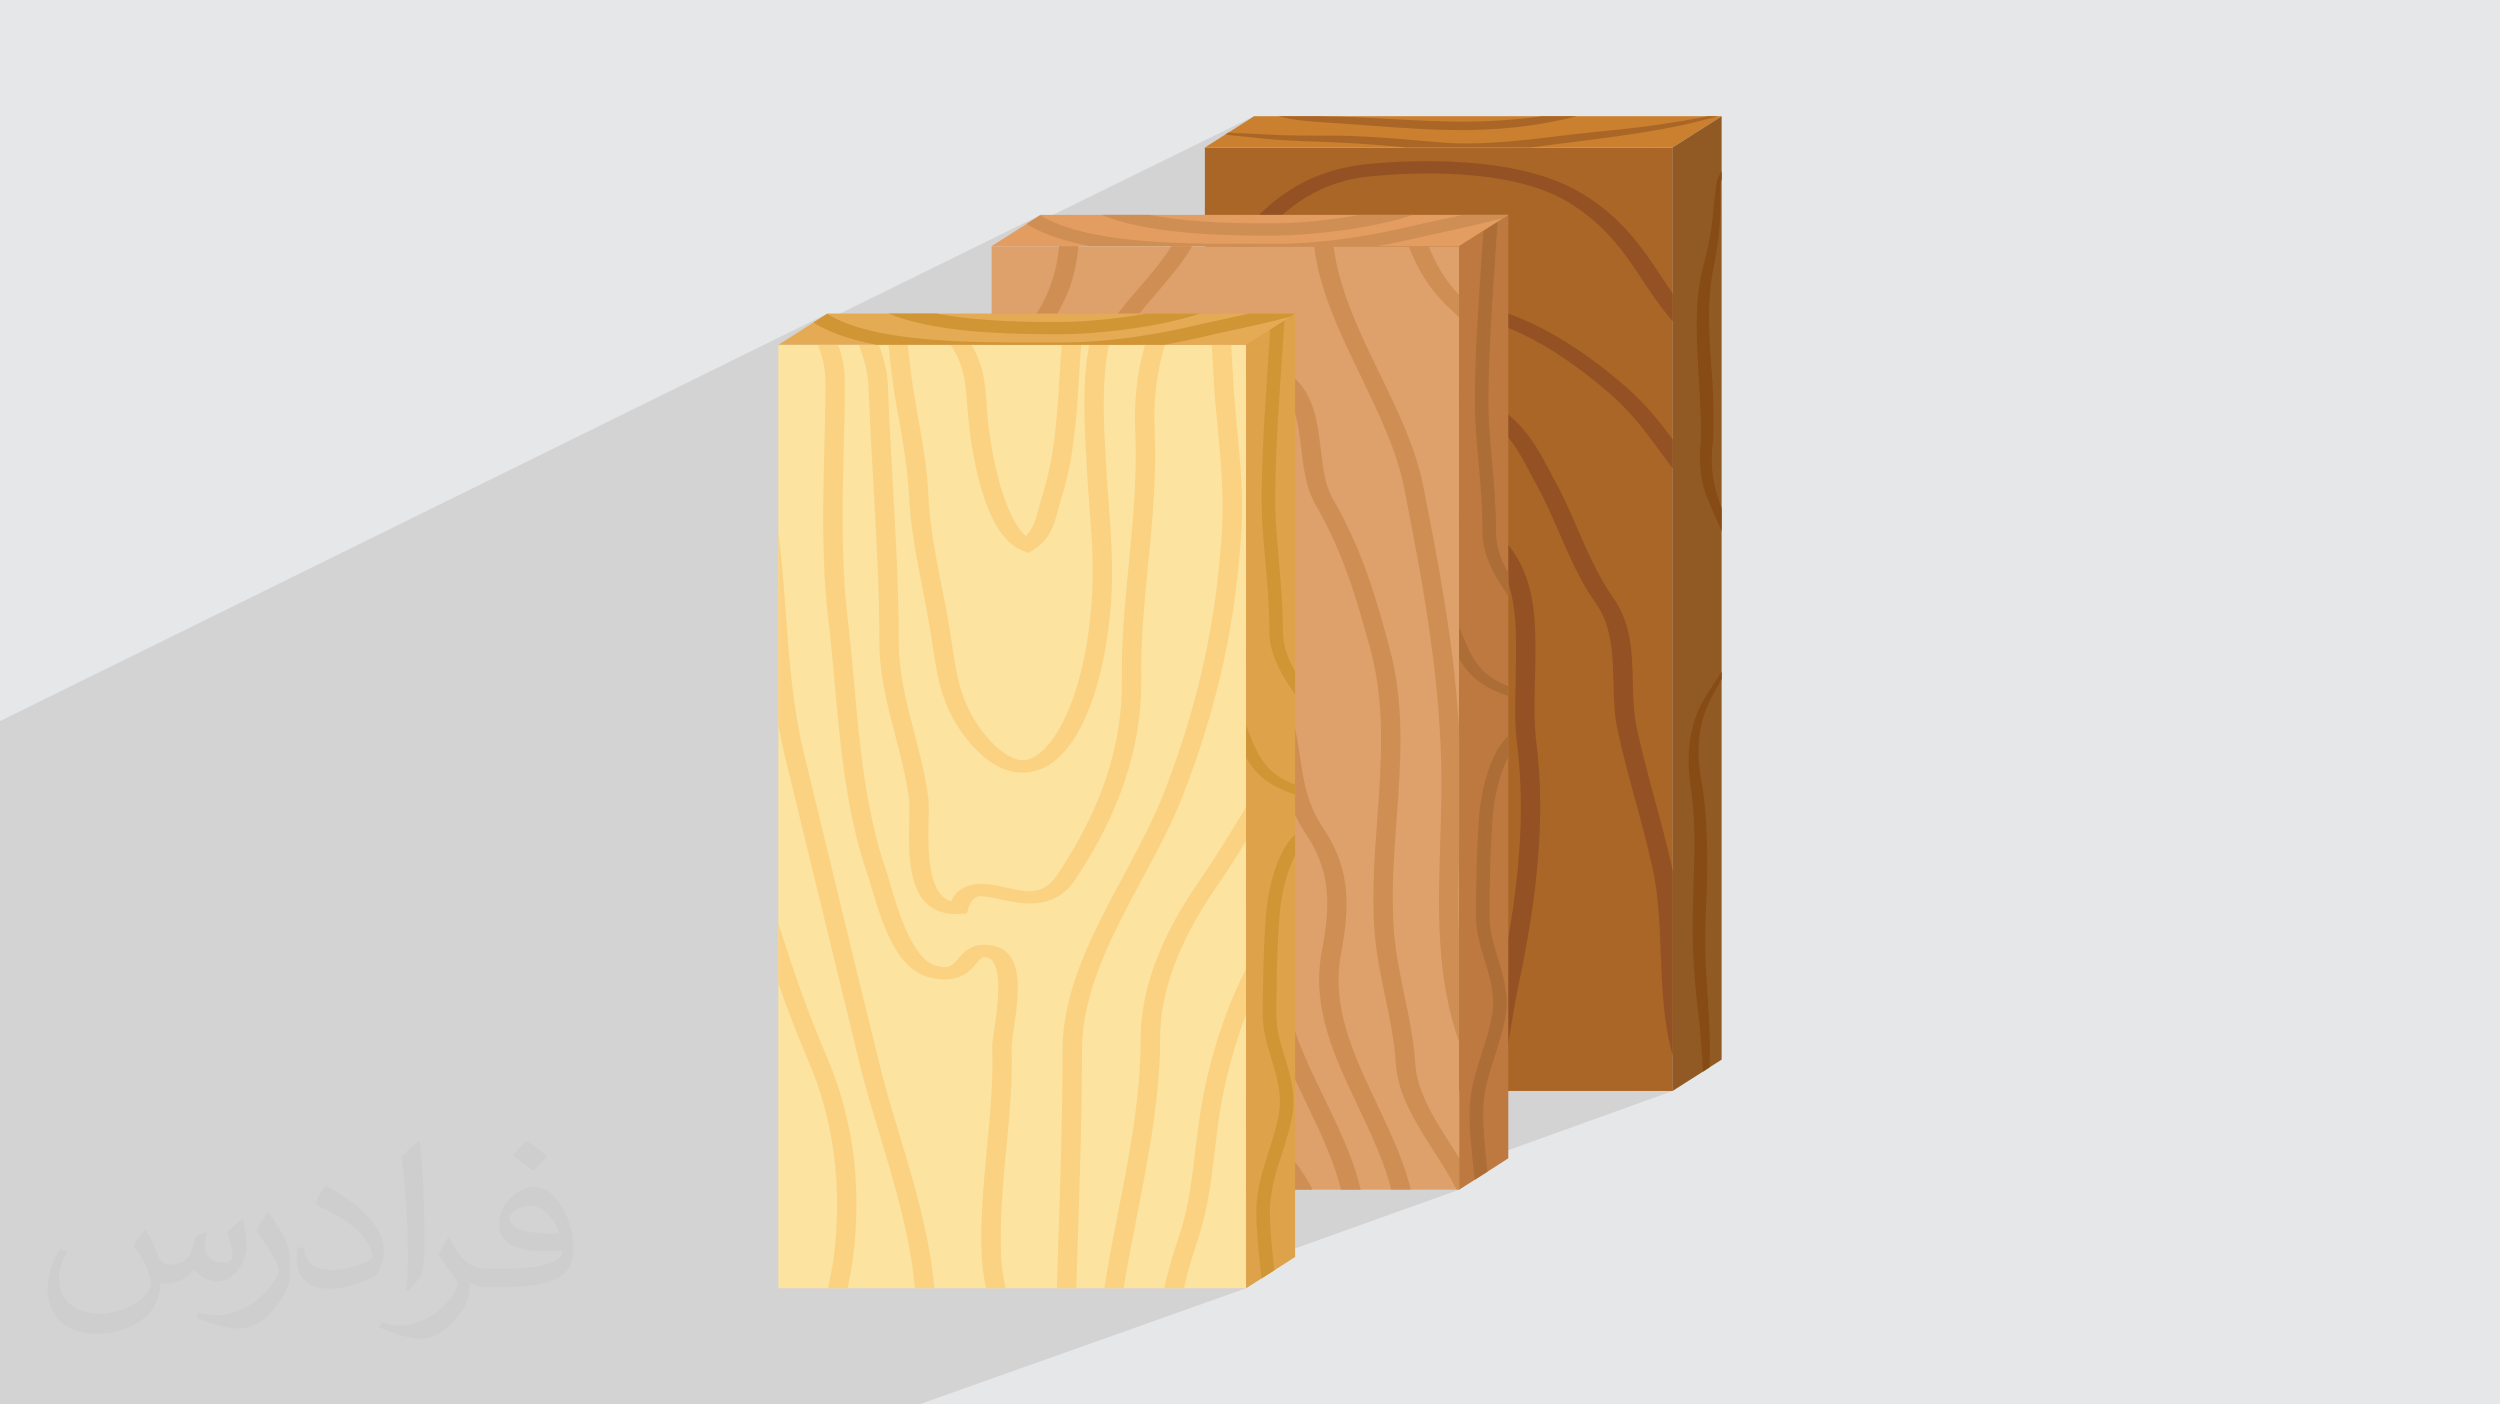
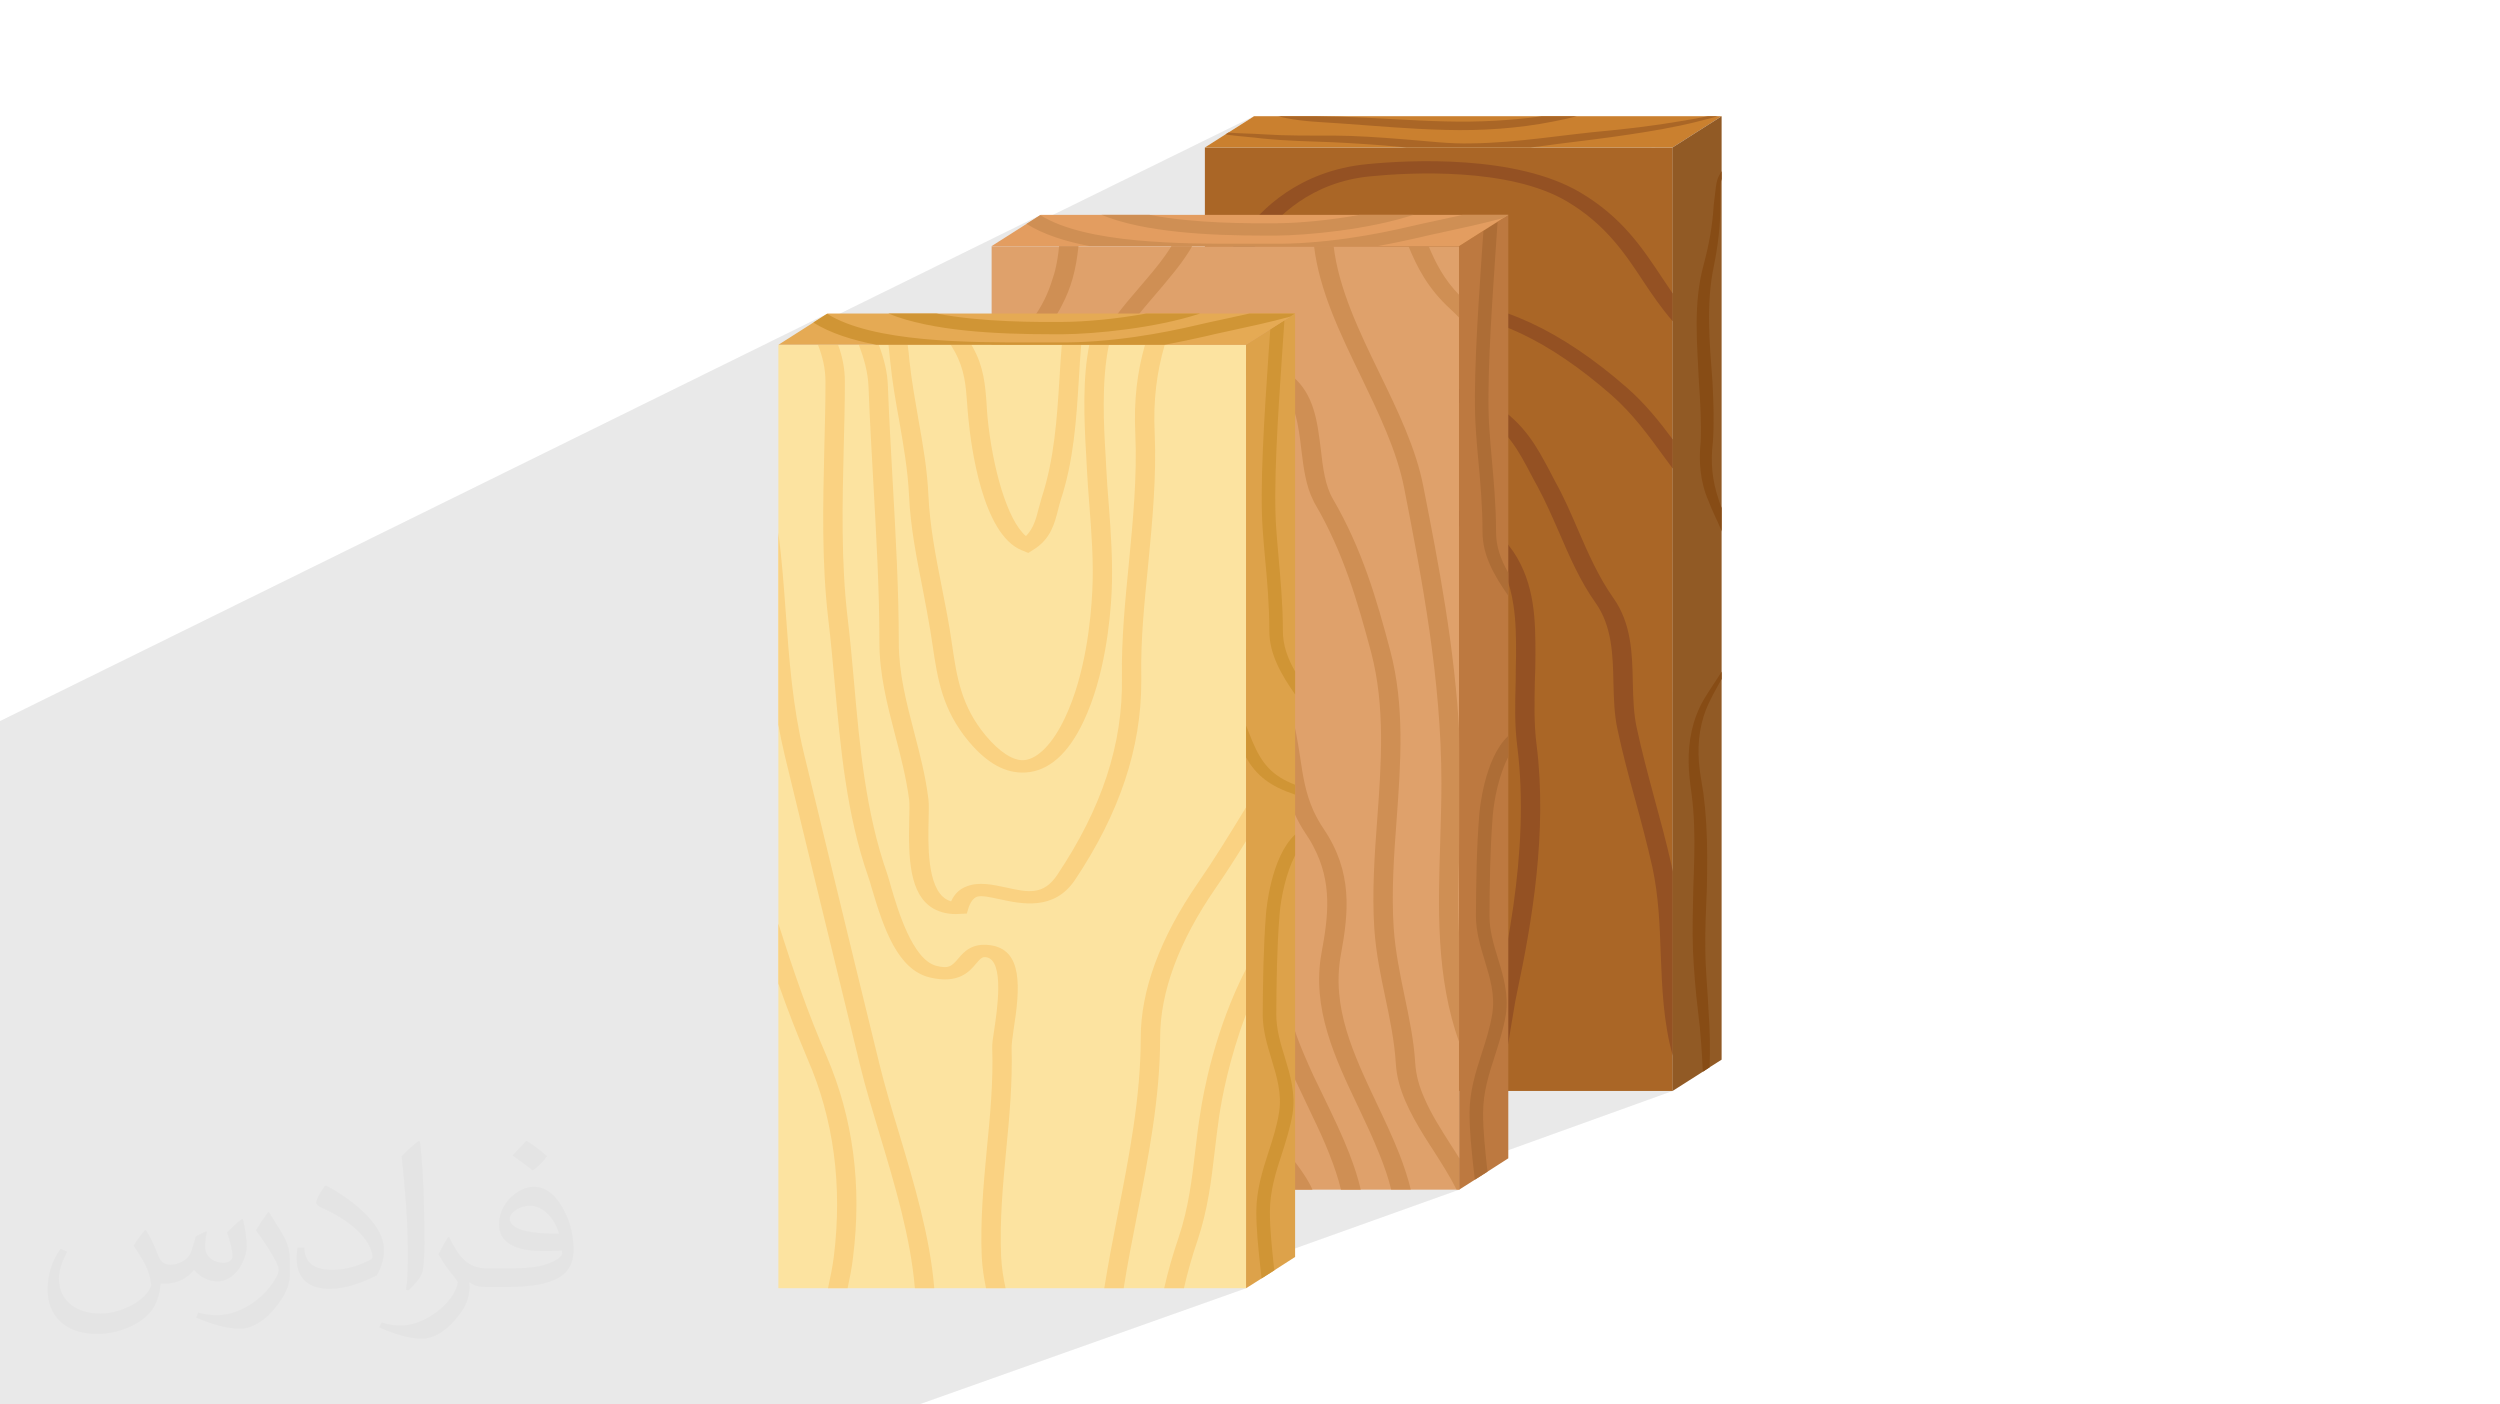
<svg xmlns="http://www.w3.org/2000/svg" xml:space="preserve" width="94.192mm" height="52.917mm" version="1.1" style="shape-rendering:geometricPrecision; text-rendering:geometricPrecision; image-rendering:optimizeQuality; fill-rule:evenodd; clip-rule:evenodd" viewBox="0 0 9404.92 5283.66">
  <defs>
    <style type="text/css">
   
    .fil0 {fill:#E6E7E8}
    .fil7 {fill:#874C15;fill-rule:nonzero}
    .fil6 {fill:#915A25;fill-rule:nonzero}
    .fil4 {fill:#945123;fill-rule:nonzero}
    .fil3 {fill:#AA6626;fill-rule:nonzero}
    .fil11 {fill:#AD6D36;fill-rule:nonzero}
    .fil10 {fill:#BD7940;fill-rule:nonzero}
    .fil5 {fill:#CA802F;fill-rule:nonzero}
    .fil9 {fill:#CF8F54;fill-rule:nonzero}
    .fil16 {fill:#D09535;fill-rule:nonzero}
    .fil15 {fill:#DDA24A;fill-rule:nonzero}
    .fil8 {fill:#DFA16B;fill-rule:nonzero}
    .fil12 {fill:#E39D60;fill-rule:nonzero}
    .fil17 {fill:#E5AA54;fill-rule:nonzero}
    .fil14 {fill:#FAD282;fill-rule:nonzero}
    .fil13 {fill:#FCE3A0;fill-rule:nonzero}
    .fil2 {fill:#373435;fill-opacity:0.031}
    .fil1 {fill:#2B2A29;fill-opacity:0.102}
   
  </style>
  </defs>
  <g id="Layer_x0020_1">
-     <polygon class="fil0" points="-0,0 9404.92,0 9404.92,5283.66 -0,5283.66 " />
    <polygon class="fil1" points="-0,3459.23 -0,3457.2 -0,3457.18 -0,3455.22 -0,3454.31 -0,3454.08 -0,3453.7 -0,3452.07 -0,3451.53 -0,3449.4 -0,3448.48 -0,3445.27 -0,3433.06 -0,3425.14 -0,3422.76 -0,3409.46 -0,3406.26 -0,3403.32 -0,3391.3 -0,3388.79 -0,3387.71 -0,3384.31 -0,3375.7 -0,3359.77 -0,3357.49 -0,3353.66 -0,3353.05 -0,3334.35 -0,3323.49 -0,3319.58 -0,3311.86 -0,3306.26 -0,3291.94 -0,3287.21 -0,3273.9 -0,3272.28 -0,3268.03 -0,3262.46 -0,3261.27 -0,3258.39 -0,3245.01 -0,3237.71 -0,3225.93 -0,3225.04 -0,3215.66 -0,3200.83 -0,3194.82 -0,3191.81 -0,3186.6 -0,3171.07 -0,3161.79 -0,3153.88 -0,3144.18 -0,3128.54 -0,3125.43 -0,3124.76 -0,3114.73 -0,3111.84 -0,3108.92 -0,3092.7 -0,3091.8 -0,3087.93 -0,3080.61 -0,3064.1 -0,3062.88 -0,3058.24 -0,3052.18 -0,3043.9 -0,3043.52 -0,3042.34 -0,3018.99 -0,3005.73 -0,2972.68 -0,2971.39 -0,2963.9 -0,2959.94 -0,2949.58 -0,2941.1 -0,2918.42 -0,2914.46 -0,2910.6 -0,2902.59 -0,2898.41 -0,2869.96 -0,2866.51 -0,2866.11 -0,2839.05 -0,2835.84 -0,2831.5 -0,2813.31 -0,2811.19 -0,2802.55 -0,2792.08 -0,2776.88 -0,2776.65 -0,2772.55 -0,2766.97 -0,2766.95 -0,2765.67 -0,2765.64 -0,2757.57 -0,2757.03 -0,2753.88 -0,2753.32 -0,2740.23 -0,2736.65 -0,2733.73 -0,2733.53 -0,2719.46 -0,2712.83 -0,2712.64 3112.99,1179.5 3111.53,1180.46 3059.75,1213.41 3071.68,1220.6 3074.02,1221.91 3914.93,808.4 3913.5,809.35 3861.71,842.29 3873.67,849.49 3875.35,850.44 4716.85,437.25 4716.12,438.25 4620.55,498.93 4614.72,502.64 4610.38,505.42 4611.52,505.76 4612.69,506.05 4613.89,506.31 4615.12,506.55 4616.35,506.75 4617.57,506.95 4618.73,507.12 4619.86,507.31 4628.3,508.4 4636.69,509.41 4645.02,510.37 4653.29,511.26 4657.45,511.68 4809.47,437.25 4813.28,438.29 4817.13,439.33 4820.96,440.34 4824.78,441.33 4828.62,442.25 4832.43,443.12 4836.27,443.95 4840.09,444.69 4852.56,446.99 4865.07,449.05 4877.63,450.91 4890.2,452.52 4902.79,454 4915.41,455.31 4928.03,456.47 4940.65,457.53 4953.24,458.5 4965.84,459.35 4978.41,460.18 4990.96,460.97 5003.46,461.73 5015.91,462.5 5028.31,463.32 5040.65,464.15 5052.95,465.02 5065.27,465.9 5077.59,466.81 5089.91,467.73 5102.24,468.66 5114.6,469.58 5126.93,470.52 5139.28,471.45 5151.63,472.36 5164.02,473.3 5176.38,474.22 5188.76,475.15 5201.16,476.05 5213.57,476.96 5225.96,477.84 5238.39,478.71 5250.84,479.55 5263.26,480.39 5275.72,481.21 5288.2,481.98 5300.68,482.74 5313.17,483.47 5325.67,484.17 5338.19,484.83 5350.72,485.48 5363.27,486.05 5375.83,486.62 5388.4,487.13 5401,487.61 5413.59,488.04 5426.23,488.4 5438.87,488.73 5451.53,489.03 5464.21,489.28 5476.88,489.43 5489.58,489.53 5502.27,489.53 5514.99,489.43 5527.71,489.28 5540.42,489.03 5553.14,488.73 5565.86,488.33 5578.58,487.84 5591.28,487.27 5603.98,486.62 5616.65,485.88 5629.33,485.06 5641.99,484.16 5654.63,483.17 5667.26,482.1 5679.85,480.93 5692.42,479.69 5704.97,478.34 5717.51,476.91 5730.01,475.41 5742.47,473.79 5754.88,472.1 5767.27,470.32 5779.63,468.43 5791.93,466.44 5804.21,464.39 5816.42,462.23 5828.59,459.98 5840.73,457.64 5852.24,455.38 5863.8,453.05 5875.4,450.64 5886.95,448.17 5898.49,445.6 5909.94,442.92 5921.35,440.14 5932.61,437.25 5684.54,554.65 5758.34,554.65 5804.3,549.02 5820.43,546.79 5836.54,544.62 5852.68,542.5 5868.81,540.42 5884.94,538.38 5901.07,536.34 5917.19,534.35 5933.34,532.35 5949.46,530.36 5965.6,528.35 5981.74,526.33 5997.89,524.28 6014.03,522.21 6030.19,520.07 6046.33,517.92 6062.47,515.67 6078.62,513.4 6094.74,511.1 6110.87,508.77 6126.98,506.39 6143.08,503.98 6159.16,501.51 6175.22,498.99 6191.26,496.42 6207.28,493.76 6223.27,491.05 6239.22,488.25 6255.15,485.39 6271.04,482.42 6286.88,479.36 6302.69,476.22 6318.45,472.96 6326.37,471.28 6334.26,469.58 6342.11,467.83 6349.93,466.03 6357.71,464.22 6365.49,462.37 6373.24,460.49 6380.98,458.59 6388.7,456.67 6396.4,454.74 6404.08,452.77 6411.77,450.8 6419.45,448.82 6427.12,446.82 6434.8,444.81 6442.45,442.82 6444.93,442.12 6447.48,441.46 6450.05,440.83 6452.62,440.19 6455.22,439.53 6457.79,438.83 6460.34,438.08 6462.86,437.25 6210.88,554.65 6224.62,554.65 6476.69,437.25 6436.59,462.76 6383.35,496.6 6292.18,554.65 6292.18,728.56 6476.71,643.73 6475.35,645.98 6474,648.24 6472.65,650.49 6471.34,652.74 6470.07,655 6468.83,657.27 6467.63,659.53 6466.5,661.8 6463.3,668.66 6460.76,675.66 6458.76,682.73 6457.21,689.85 6455.97,696.96 6454.99,704.05 6454.14,711.05 6453.31,717.91 6446.75,773.58 6445.82,787.47 6444.7,801.35 6443.41,815.17 6441.89,828.97 6440.18,842.71 6438.27,856.46 6436.19,870.18 6433.93,883.88 6431.48,897.58 6428.86,911.27 6426.06,924.94 6423.1,938.65 6419.97,952.33 6416.68,966.04 6413.23,979.76 6409.63,993.48 6405.96,1007.35 6402.62,1021.26 6399.58,1035.18 6396.85,1049.11 6394.39,1063.06 6392.21,1077.02 6390.3,1091 6388.62,1104.98 6387.18,1118.96 6385.96,1132.96 6384.97,1146.97 6384.17,1160.99 6383.56,1175 6383.13,1189.02 6382.86,1203.03 6382.73,1217.04 6382.75,1231.07 6382.89,1245.08 6383.15,1259.08 6383.5,1273.09 6383.96,1287.09 6384.47,1301.08 6385.07,1315.06 6385.72,1329.03 6386.41,1342.99 6387.13,1356.93 6387.87,1370.87 6388.61,1384.77 6389.35,1398.67 6390.07,1412.55 6390.75,1426.4 6391.4,1440.24 6392.33,1454.09 6393.25,1467.91 6394.15,1481.75 6394.98,1495.6 6395.76,1509.41 6396.48,1523.25 6397.13,1537.1 6397.67,1550.94 6398.13,1564.76 6398.48,1578.61 6398.75,1592.45 6398.87,1606.27 6398.85,1620.1 6398.72,1633.93 6398.39,1647.75 6397.95,1661.59 6396.6,1675.3 6395.61,1689.16 6394.98,1703.13 6394.71,1717.18 6394.85,1731.32 6395.41,1745.5 6396.4,1759.72 6397.82,1773.92 6399.75,1788.13 6402.14,1802.33 6405.05,1816.46 6408.49,1830.52 6412.47,1844.48 6417.01,1858.36 6422.14,1872.08 6427.86,1885.64 6433.04,1899.2 6438.7,1912.75 6444.7,1926.26 6450.89,1939.74 6457.08,1953.13 6463.2,1966.45 6469.05,1979.68 6474.46,1992.78 6474.75,1993.51 6475.04,1994.24 6475.34,1995.03 6475.61,1995.81 6475.91,1996.59 6476.17,1997.36 6476.44,1998.12 6476.71,1998.84 6292.18,2076.36 6292.18,2601.48 6476.69,2526.82 6476.69,2554.16 6470.9,2564.77 6465.02,2575.39 6459.13,2585.99 6453.28,2596.6 6447.55,2607.21 6441.95,2617.82 6436.58,2628.44 6431.46,2639.03 6424.92,2652.94 6419.03,2666.9 6413.73,2680.96 6408.99,2695.09 6404.82,2709.3 6401.21,2723.58 6398.12,2737.89 6395.54,2752.26 6393.45,2766.67 6391.86,2781.13 6390.72,2795.62 6390.04,2810.12 6389.78,2824.63 6389.91,2839.15 6390.45,2853.68 6391.35,2868.21 6391.96,2875.43 6392.67,2882.64 6393.49,2889.84 6394.41,2897.05 6395.38,2904.27 6396.44,2911.48 6397.53,2918.69 6398.68,2925.94 6399.87,2933.2 6401.08,2940.47 6402.3,2947.76 6403.53,2955.08 6404.71,2962.43 6405.91,2969.8 6407.08,2977.22 6408.2,2984.67 6409.12,2992.07 6410.02,2999.47 6410.88,3006.87 6411.71,3014.26 6412.5,3021.66 6413.26,3029.05 6414,3036.44 6414.69,3043.84 6415.37,3051.22 6416,3058.64 6416.6,3066.02 6417.16,3073.42 6417.68,3080.81 6418.19,3088.2 6418.63,3095.6 6419.06,3103 6419.85,3117.79 6420.49,3132.55 6421.05,3147.32 6421.49,3162.07 6421.84,3176.82 6422.11,3191.55 6422.28,3206.29 6422.38,3220.99 6422.41,3235.73 6422.38,3250.44 6422.29,3265.15 6422.17,3279.85 6421.98,3294.56 6421.75,3309.27 6421.52,3323.98 6421.25,3338.68 6420.69,3353.45 6420.09,3368.21 6419.49,3382.95 6418.89,3397.68 6418.31,3412.39 6417.74,3427.07 6417.19,3441.78 6416.71,3456.46 6416.25,3471.12 6415.86,3485.8 6415.54,3500.47 6415.31,3515.15 6415.17,3529.83 6415.12,3544.5 6415.22,3559.21 6415.42,3573.91 6415.65,3588.5 6416.01,3603.13 6416.54,3617.74 6417.16,3632.35 6417.9,3646.98 6418.71,3661.6 6419.59,3676.22 6420.52,3690.85 6421.51,3705.49 6422.51,3720.14 6423.49,3734.78 6424.45,3749.43 6425.38,3764.1 6426.28,3778.77 6427.09,3793.44 6427.81,3808.14 6428.73,3821.11 6429.55,3834.08 6430.26,3847.04 6430.88,3860.01 6431.38,3872.96 6431.81,3885.93 6432.15,3898.86 6432.4,3911.81 6432.57,3924.75 6432.63,3937.68 6432.63,3950.6 6432.54,3963.52 6432.38,3976.43 6432.14,3989.33 6431.84,4002.22 6431.46,4015.09 6405.94,4031.79 6292.18,4072.88 6292.18,4104.13 6292.65,4104.13 5541.06,4374.99 5542.09,4384.88 5542.91,4391.63 5543.74,4398.35 5544.54,4405.03 5545.29,4411.69 5546.05,4418.32 5546.72,4424.95 5547.35,4431.56 5547.92,4438.17 5489.55,4459.09 5489.55,4474.98 5490.34,4474.98 5489.55,4475.25 5489.55,4475.3 5488.99,4475.5 5489.6,4475.5 4738.9,4744.2 4740.1,4755.93 4740.9,4762.71 4741.72,4769.45 4742.52,4776.16 4743.29,4782.83 4744.02,4789.47 4744.71,4796.1 4745.38,4802.73 4745.93,4809.35 4687.58,4830.11 4687.58,4846.41 3457.06,5283.66 3456.41,5283.66 3412.97,5283.66 3264.11,5283.66 3231.78,5283.66 3231.68,5283.66 3231.09,5283.66 3230.96,5283.66 3220.76,5283.66 3188.92,5283.66 3060.43,5283.66 3046.01,5283.66 3019.65,5283.66 3019.31,5283.66 3013.65,5283.66 2943.47,5283.66 2941.14,5283.66 2922.58,5283.66 2886.33,5283.66 2841.82,5283.66 2804.82,5283.66 2763.98,5283.66 2733.57,5283.66 2717.07,5283.66 2692.36,5283.66 2683.97,5283.66 2596.78,5283.66 2586.39,5283.66 2552.08,5283.66 2534.98,5283.66 2512.43,5283.66 2511.3,5283.66 2502.27,5283.66 2460.88,5283.66 2421.78,5283.66 2414.21,5283.66 2354.57,5283.66 2328.21,5283.66 2302.68,5283.66 2300.91,5283.66 2287.94,5283.66 2265.21,5283.66 2261.01,5283.66 2206.34,5283.66 2156.33,5283.66 2130.77,5283.66 2111.92,5283.66 2084.25,5283.66 2065.91,5283.66 2027.08,5283.66 2014.54,5283.66 2009.04,5283.66 2006.65,5283.66 1918.9,5283.66 1900.71,5283.66 1879.54,5283.66 1859.96,5283.66 1851.57,5283.66 1831.67,5283.66 1830.75,5283.66 1819.98,5283.66 1799.88,5283.66 1764.07,5283.66 1743.9,5283.66 1743.87,5283.66 1739.73,5283.66 1712.23,5283.66 1703.48,5283.66 1681.81,5283.66 1677.81,5283.66 1660.95,5283.66 1629.56,5283.66 1592.22,5283.66 1591.25,5283.66 1550.86,5283.66 1550.17,5283.66 1547.92,5283.66 1519.56,5283.66 1451.61,5283.66 1429.17,5283.66 1369.29,5283.66 1322.47,5283.66 1283.09,5283.66 1219.44,5283.66 1206.29,5283.66 1085.89,5283.66 980.97,5283.66 978.88,5283.66 955.8,5283.66 953.25,5283.66 917.34,5283.66 916.27,5283.66 897.09,5283.66 855.75,5283.66 845.39,5283.66 824.28,5283.66 817.22,5283.66 807.56,5283.66 804.51,5283.66 771.25,5283.66 757.11,5283.66 747.39,5283.66 700.83,5283.66 698.56,5283.66 696.93,5283.66 690.35,5283.66 656.51,5283.66 650.51,5283.66 593.5,5283.66 585.45,5283.66 568.61,5283.66 543.23,5283.66 512.9,5283.66 471.1,5283.66 399.02,5283.66 385.21,5283.66 285.5,5283.66 256.21,5283.66 198.94,5283.66 152.71,5283.66 122.09,5283.66 92.53,5283.66 22.25,5283.66 13.26,5283.66 -0,5283.66 -0,5266.65 -0,5263.91 -0,5236.66 -0,5223.49 -0,5221.68 -0,5218.08 -0,5216.99 -0,5212.29 -0,5195.86 -0,5173.63 -0,5169.43 -0,5166.17 -0,5154.82 -0,5147.28 -0,5145.34 -0,5143.59 -0,5136.53 -0,5134.88 -0,5134.38 -0,5121.6 -0,5116.34 -0,5116.32 -0,5108.51 -0,5107.62 -0,5103.63 -0,5096.47 -0,5087.96 -0,5078.33 -0,5072.3 -0,5068.73 -0,5063.88 -0,5061.72 -0,5054.92 -0,5052.57 -0,5046.56 -0,5016.88 -0,5005.09 -0,4988.53 -0,4971.96 -0,4970.93 -0,4968.24 -0,4964.72 -0,4956.96 -0,4956.44 -0,4953.6 -0,4941.52 -0,4936.09 -0,4932.25 -0,4931.61 -0,4928.67 -0,4922.9 -0,4922.81 -0,4922.71 -0,4918.41 -0,4903.56 -0,4894.12 -0,4874.13 -0,4873.85 -0,4860.84 -0,4853.04 -0,4845.55 -0,4845.51 -0,4836.57 -0,4835.85 -0,4829.56 -0,4804.22 -0,4799.24 -0,4787.88 -0,4782.85 -0,4776.97 -0,4761.35 -0,4741.44 -0,4737.09 -0,4731.77 -0,4719.35 -0,4713.68 -0,4710.77 -0,4706.19 -0,4701.53 -0,4692.12 -0,4685.36 -0,4675.25 -0,4673.39 -0,4671.43 -0,4668.14 -0,4662.83 -0,4640.9 -0,4637.18 -0,4637.04 -0,4626.1 -0,4610.82 -0,4600.03 -0,4591.79 -0,4584.58 -0,4576.47 -0,4570.15 -0,4569.97 -0,4568.91 -0,4560.43 -0,4557.43 -0,4550.1 -0,4537.41 -0,4528.1 -0,4523.3 -0,4522.87 -0,4511.51 -0,4511.43 -0,4507.01 -0,4505.69 -0,4501.74 -0,4496.8 -0,4466.81 -0,4464.2 -0,4463.58 -0,4462.75 -0,4449.8 -0,4426.7 -0,4423.52 -0,4418.66 -0,4418.5 -0,4415.36 -0,4414.39 -0,4401.14 -0,4397.02 -0,4371.04 -0,4363.17 -0,4337.25 -0,4334.95 -0,4294.57 -0,4289.4 -0,4271.41 -0,4258.61 -0,4236.38 -0,4201.12 -0,4196.59 -0,4194.26 -0,4184.1 -0,4183.44 -0,4182.58 -0,4163.1 -0,4162.67 -0,4156.16 -0,4155.61 -0,4146.16 -0,4099.38 -0,4095.18 -0,4092.5 -0,4085.1 -0,4078.73 -0,4074.52 -0,4058.42 -0,4040.89 -0,4040.43 -0,4036.89 -0,4036.36 -0,4021.08 -0,4012.77 -0,3997.77 -0,3966.2 -0,3959.67 -0,3933.27 -0,3904.34 -0,3896.23 -0,3880.04 -0,3853.92 -0,3840.97 -0,3836.33 -0,3833 -0,3829.38 -0,3826.14 -0,3812.95 -0,3799.4 -0,3789.07 -0,3784.96 -0,3772.19 -0,3770.1 -0,3761.97 -0,3753.29 -0,3739.58 -0,3733.57 -0,3733.09 -0,3725.27 -0,3715.22 -0,3704.38 -0,3703.9 -0,3672.5 -0,3663.85 -0,3659.12 -0,3657.99 -0,3648.19 -0,3632.31 -0,3631.89 -0,3626.79 -0,3624.63 -0,3623.27 -0,3621.06 -0,3607.5 -0,3597.46 -0,3590.61 -0,3580.54 -0,3575.89 -0,3575.34 -0,3569.05 -0,3566.6 -0,3559.87 -0,3549.59 -0,3539.12 -0,3526.17 -0,3518.14 -0,3516.17 -0,3494.94 -0,3486.59 -0,3479.34 -0,3477.69 -0,3476.29 -0,3466.6 -0,3465.26 -0,3464.73 -0,3462.95 -0,3462.94 " />
    <path class="fil2" d="M548.54 4627.69c17.95,27.21 29.6,53.36 40.96,82.43 8.45,16.91 12.93,48.09 52.57,48.09 11.61,0 28.28,-3.42 43.06,-11.61 16.63,-8.73 29.32,-21.94 35.94,-42l15.85 -53.36 38.57 -19.02 2.64 2.64c-5.27,20.09 -6.59,39.36 -6.59,54.43 0,44.63 38.57,61.56 69.22,61.56 17.95,0 34.09,-8.73 34.09,-25.11 0,-21.13 -8.98,-57.06 -20.62,-89.29 17.95,-17.95 35.94,-35.94 56.53,-50.47l3.17 1.6c8.98,38.04 14,75.56 14,100.66 0,24.57 -10.83,51.79 -19.81,69.49 -18.49,34.87 -51.25,62.62 -90.87,62.62 -30.1,0 -63.65,-15.07 -86.66,-43.06l-1.32 0c-21.66,26.96 -55.22,51.25 -108.86,51.25l-16.63 0c-2.64,35.41 -10.29,60.49 -21.94,82.95 -31.95,62.34 -126.81,106.47 -216.1,106.47 -124.17,0 -186.51,-71.59 -186.51,-166.96 0,-58.91 19.27,-113.6 48.88,-152.42l24.29 10.04c-18.49,35.41 -30.91,68.68 -30.91,101.45 0,89.29 72.66,131.83 156.4,131.83 77.68,0 173.83,-49.41 191.28,-106.72 -6.59,-62.62 -30.1,-91.93 -66.04,-148.99 10.83,-19.02 24.83,-38.04 42.28,-58.38l3.17 0 0 0 0 0 -0.02 -0.09zm1432.13 -336.04c26.15,16.39 51.79,35.66 76.87,57.85 -14,19.81 -31.45,37.79 -53.11,53.64 -25.11,-20.34 -50.19,-37.79 -75.84,-56.27 17.42,-19.55 34.62,-38.29 52.04,-55.22l0 0 0 0 0 0 0 0 0 0 0.03 0zm13.47 244.11c-42.28,0 -76.87,27.75 -76.87,48.34 0,44.13 84.53,57.85 185.72,57.31 -12.68,-51.79 -57.06,-105.68 -108.86,-105.68l0.01 0.03zm-94.86 236.19c54.96,0 103.04,-1.6 139.74,-10.83 40.96,-10.29 75.56,-30.91 75.56,-45.17 0,-3.7 0,-8.19 -1.32,-11.89 -22.98,2.11 -49.41,2.11 -72.38,2.11 -74.49,0 -131.55,-16.91 -154.02,-58.66 -5.55,-11.61 -9.51,-24.57 -9.51,-39.36 0,-40.43 17.42,-79.79 48.09,-107 25.61,-22.45 53.89,-36.44 82.67,-36.44 52.04,0 93.51,41.75 122.57,107.54 15.85,35.94 26.68,77.4 26.68,129.72 0,34.87 -9.51,64.19 -31.17,85.85 -40.43,39.11 -114.92,53.89 -229.04,53.89l-51.79 0 0 0 -13.47 0c-28.28,0 -48.62,-5.02 -64.72,-17.42l-2.64 0c0.79,6.59 1.32,12.93 1.32,19.02 0,25.61 -8.45,58.38 -25.61,84.53 -50.72,75.3 -105.68,108.04 -153.24,108.04 -48.09,0 -107,-18.49 -160.11,-42.54l9.51 -18.49c17.17,7.13 40.96,11.89 73.7,11.89 85.85,0 198.66,-82.43 212.66,-163 -3.17,-6.59 -8.98,-15.32 -17.17,-24.57 -25.11,-29.85 -40.96,-54.68 -55.75,-80.83 12.68,-25.11 24.29,-45.17 35.13,-63.4l4.49 -0.53c36.72,74.77 69.99,117.55 144.23,117.55l11.61 0 0 0 53.89 0 0 0 0 0 0 0 0 0 0 0 0.09 0.01zm-371.98 79c6.34,-34.34 6.87,-72.91 6.87,-108.86l0 -53.36c0,-99.6 -12.68,-244.36 -22.98,-338.68 17.95,-19.27 43.06,-42 62.87,-57.31l5.81 1.6c13.47,118.62 16.63,256 16.63,383.06 0,33.3 -1.32,65.79 -4.49,89.55 -1.85,30.1 -19.27,52.83 -56.53,87.7l-8.19 -3.7zm-382.8 -157.19c1.85,46.77 24.83,83.49 105.15,83.49 49.93,0 92.19,-12.93 138.96,-35.13 8.45,-3.7 12.93,-8.73 12.93,-12.93 0,-29.32 -22.45,-68.15 -60.23,-103.55 -36.72,-33.3 -85.34,-62.62 -130.76,-82.18 -15.6,-6.59 -20.62,-13.47 -20.62,-20.09 0,-13.47 17.95,-41.75 32.77,-62.09l5.02 -0.53c52.04,27.21 110.17,67.64 153.24,112.53 39.11,41.47 63.4,83.49 63.4,129.19 0,33.81 -10.29,65.51 -26.96,95.11 -57.06,28.79 -117.83,50.72 -178.06,50.72 -73.17,0 -123.1,-34.34 -123.1,-114.92 0,-8.73 0,-22.19 3.17,-39.64l25.11 0 0 0 0 0 0 0 0 0 0 0 -0.02 0zm-132.37 -132.9l45.45 73.45c16.63,27.21 32.23,56.81 32.23,103.55l0 59.7c0,48.34 -30.91,100.13 -80.83,151.38 -39.11,34.62 -73.7,49.41 -105.68,49.41 -47.55,0 -101.98,-14.79 -164.85,-41.75l7.13 -18.49c19.81,5.27 42.79,9.77 71.06,9.77 90.36,-0.53 182.8,-66.57 225.08,-147.15 5.02,-9.26 6.87,-17.95 6.87,-24.04 0,-9.26 -5.02,-19.55 -8.98,-28.79 -22.98,-43.31 -48.62,-82.95 -76.87,-119.68 14.79,-23.25 29.6,-45.7 45.7,-67.9l3.7 0.53 0 0 0 0 0 0 0 0 0 0 -0.02 0.01z" />
    <g id="_1684405276352">
      <polygon class="fil3" points="6292.65,4104.12 4532.72,4104.12 4532.72,555.05 6292.65,555.05 " />
      <path class="fil4" d="M4533.03 3901.62l0 -60.85c13.13,-7.38 25.66,-14.83 37.19,-23.13 75.19,-52.53 137.83,-114.15 199.11,-173.56 27.79,-27.35 54.68,-54.25 83.93,-80.75 138.58,-126.61 206.41,-278.39 272.05,-425 22.54,-50.53 45.13,-101.08 69.94,-150.29 53.96,-104.39 91.89,-242.56 38.72,-316.3 -5.11,-7.89 -10.21,-12.08 -13.19,-14.39 -12.41,7.44 -42.18,36.11 -87.54,147.05l-5.1 12.45c-41.58,100.7 -77.15,188.01 -174.25,279.32 -150.95,142.42 -292.53,240.85 -420.87,292.72l0 -56.06c96.25,-45.9 215.21,-126.2 360.34,-262.62 90.36,-84.86 124.64,-168.42 164.11,-264.94l4.29 -10.13c53.24,-131.28 97,-182.43 154.69,-185.51 33.49,-1.99 62,12.45 83.87,42.61 77.98,108.58 -7.36,295.46 -35.73,350.25 -24.8,48.72 -46.68,98.82 -69.36,148.96 -67.11,149.75 -137.05,305.3 -282.18,438.39 -28.53,25.97 -55.43,52.92 -82.49,79.32 -62.65,61.23 -127.64,124.83 -206.41,180.01 -28.37,19.89 -60.53,36.7 -91.15,52.46z" />
-       <path class="fil4" d="M4965.21 4104.11l-80.9 0c190.28,-244.54 307.77,-445.87 366.06,-632.38l21.23 -66.3c19.68,-61.73 39.3,-122.47 56.81,-182.76 50.31,-169.8 89.04,-336.76 89.04,-511.32l0 -32.01c2.14,-104.39 4.45,-260.7 -118.95,-318.68 -25.45,-11.62 -48.13,-15.77 -69.2,-12.56 -28.54,5.12 -55.45,24.13 -79.51,48.28 -28.45,28.72 -53.24,64.93 -72.2,92.75 -11.68,16.22 -21.96,31.59 -32.02,44.04 -57.68,71.98 -105.17,149.92 -151.7,224.54 -43.89,69.61 -88.32,141.09 -141.64,210.7l-4.22 5.96c-46.76,60.85 -120.42,156.41 -215.29,228.78l0 -78.43c66.36,-61.73 119.68,-131.28 149.57,-170.74l5.11 -5.95c51.7,-67.8 95.47,-139.18 138.49,-207.91 46.68,-75.18 95.56,-153.54 154.7,-227.79 9.42,-11.57 18.96,-25.57 29.89,-41.77 32.75,-47.3 70.69,-103.52 125.39,-137.85 21.94,-13.84 46.66,-24.52 74.45,-29.17 43.04,-7.83 87.53,-0.88 131.21,19.95 153.3,71.93 150.96,242.67 148.85,355.83l0 32.01c0,224.05 -61.26,433.32 -131.34,651.4 -5.1,16.7 -10.06,33.85 -15.92,51.04l-21.21 66.75c-58.43,185.57 -172.13,384.64 -356.71,623.57z" />
      <path class="fil4" d="M5631.13 4104.11l-74.39 0c15.24,-42.66 26.26,-86.81 34.93,-131.79 8.1,-39.9 14.66,-79.8 21.23,-119.64 6.55,-43.65 13.79,-87.69 22.68,-128.53 20.35,-96.02 41.58,-202.71 57.56,-315.92 27.04,-191.19 40.1,-399.53 14.66,-601.3 -10.3,-80.26 -8.17,-162.37 -5.85,-242.62 0.66,-32.91 0,-64.92 1.38,-99.26 0,-64.05 0,-127.99 -10.18,-190.25 -11.74,-80.64 -40.05,-157.69 -103.58,-227.25 -39.3,-43.71 -141.49,-93.31 -218.13,-119.26 -67.04,-22.33 -125.3,-26.02 -177.15,-11.58 -50.98,13.83 -94.02,44.42 -130.49,83.94 -65.7,70.97 -110.99,168.87 -144.46,242.55 -17.51,38.98 -32.03,71.99 -47.41,96.95 -85.34,139.22 -188.89,288.2 -339.22,419.48l0 -83.07c115.3,-113.2 199.92,-236.15 270.66,-353.07 14.58,-23.13 29.24,-55.6 45.88,-92.75 44.63,-97.44 101.44,-222.16 199.89,-298.78 33.56,-26.01 72.22,-46.4 115.89,-58.48 72.94,-19.45 154.05,-14.83 240.76,14.33 84.59,27.95 197.57,82.18 246.43,136.03 15.4,16.69 28.53,33.78 40.94,51.47 82.41,122.95 83.12,262.56 83.12,387.41 0,37.13 -0.72,69.55 -2.26,102.49 -1.47,78.43 -3.57,159.63 6.7,237.99 40.71,325.68 -17.48,666.67 -72.91,926.92 -5.85,26.47 -10.3,52.98 -14.66,80.31 -2.86,15.77 -5.19,31.52 -8.05,47.29 -5.83,38.09 -12.38,76.11 -19.6,114.58 -8.83,44.54 -19.84,89.14 -34.36,131.79z" />
      <path class="fil4" d="M6292.94 3972.09c-35.75,-127.55 -40.19,-256.51 -45.29,-381.84 -3.58,-107.65 -7.94,-219.42 -31.36,-327.43 -18.96,-84.44 -41.56,-169.8 -64.11,-252.44 -24.06,-86.69 -48.13,-176.69 -67.09,-265.87 -12.4,-56.11 -13.93,-116.85 -15.38,-175.81 -2.13,-104.83 -5.11,-213.35 -67.03,-300.64 -59.17,-83.01 -98.47,-175.32 -137.04,-264.39 -25.68,-58.42 -51.85,-118.77 -82.49,-175.37 -8.03,-13.89 -15.39,-27.84 -22.69,-41.73 -45.15,-86.37 -88.18,-168 -185.92,-229.22 -89.7,-56.11 -248.68,-105.33 -403.39,-57.98 -145.85,44.53 -202.66,139.11 -253,240.35 -33.62,66.81 -64.9,134.05 -96.26,201.79 -36.46,78.36 -74.4,159.6 -115.24,239.41 -44.42,86.25 -103.57,155.8 -173.66,219.91l0 -85.86c40.19,-44.54 75.19,-92.38 104.3,-148.49 40.85,-79.36 78.04,-160 114.51,-238.49 31.36,-67.62 62.78,-135.46 96.26,-202.7 53.31,-106.71 119.68,-214.79 291.08,-267.64 155.34,-47.34 346.44,-21.37 486.45,66.81 110.05,69.12 157.54,159.56 204.22,247.25 7.28,13.89 14.57,27.83 21.79,41.78 32.25,57.54 58.42,118.71 83.95,177.75 37.85,87.57 77.3,178.07 133.48,257.82 68.47,96.07 71.46,209.76 73.58,319.23 1.47,59.79 3,116.46 14.74,169.81 18.89,88.62 42.95,177.68 66.22,264.37 22.62,83.11 46.02,168.93 64.91,253.87 1.45,7.45 3,15.28 4.44,22.72l0 693.07z" />
      <path class="fil4" d="M4808.8 1444.11c-85.34,122.52 -175.77,242.67 -275.77,300.64l0 -69.59c83.87,-70.94 165.64,-188.38 209.4,-250.07 15.97,-22.76 29.18,-41.71 39.3,-55.16 127.65,-164.3 328.2,-240.31 630.23,-238.99 223.17,0.94 461.64,111.39 709.63,328.49 68.47,60.35 121.79,127.16 171.38,193.95l0 109.51c-11.74,-15.33 -22.68,-30.2 -33.61,-45.46 -57.56,-78.99 -116.7,-160.56 -196.92,-231.05 -233.33,-204.2 -452.12,-308.09 -650.48,-309.03 -274.96,-1.33 -449.35,64.54 -564.59,212.97 -10.21,13.06 -23.33,31.52 -38.57,53.79z" />
      <path class="fil4" d="M4587.71 1063.75c-18.24,16.7 -37.19,33.79 -54.69,51.48l0 -83.55c54.69,-50.54 105.81,-98.33 145.13,-153 63.53,-87.3 207.13,-236.61 466.11,-261.29 161.11,-15.77 560.05,-35.67 800.8,106.75 157.53,93.26 233.3,208.77 307.7,320.54 11.66,18.02 25.51,38.58 40.17,59.86l0 104.38c-43.74,-50.54 -79.49,-103.39 -108,-146.22 -70.74,-107.53 -143.68,-217.97 -289.56,-304.68 -217.26,-129.01 -590.01,-109.56 -740.18,-94.68 -224.62,21.37 -353.79,155.85 -410.69,234.29 -43.68,60.31 -101.36,114.14 -156.8,166.12z" />
      <polygon class="fil5" points="6476.69,437.25 6458.46,448.87 6292.18,554.64 4533.05,554.64 4610.35,505.42 4620.56,498.92 4716.12,438.25 4716.84,437.25 " />
      <path class="fil3" d="M5932.62 437.25c-29.89,7.89 -61.26,14.44 -91.89,20.39 -129.08,25.53 -266.94,34.84 -401.86,31.09 -134.92,-3.21 -266.94,-15.33 -398.22,-24.58 -65.64,-4.63 -134.19,-6.51 -200.56,-19.46 -10.2,-1.88 -20.42,-4.62 -30.63,-7.44l134.2 0c32.82,1 65.63,1 99.19,1.88 134.19,3.68 266.22,14.83 397.49,17.63 121.8,3.21 242.13,-3.25 361.01,-19.51l131.27 0z" />
      <path class="fil3" d="M6462.87 437.25c-6.64,2.32 -13.86,3.68 -20.41,5.56 -40.91,10.7 -81.69,21.34 -124,30.15 -83.93,17.63 -169.91,30.65 -255.98,42.72 -86.13,12.07 -172.19,21.28 -258.17,33.34l-45.96 5.62 -469.03 0c-5.02,-0.5 -10.12,-0.94 -15.32,-1.38 -85.98,-8.37 -173.58,-13.93 -259.56,-18.13 -86.87,-3.19 -176.49,-5.06 -264.03,-13.94 -43.01,-5.51 -85.31,-7.83 -130.55,-13.89 -2.92,-0.44 -6.55,-0.94 -9.47,-1.88l10.12 -6.5 2.28 0c42.31,3.3 87.52,3.3 131.2,6.5 86.87,5.63 172.91,4.62 261.83,4.62 89.04,0.5 176.49,7 264.75,13.96 87.51,6.5 172.83,18.07 257.45,15.33 170.66,-1.88 343.51,-32.97 517.09,-48.24 86.13,-8.87 172.19,-19.01 256.06,-33.46 38.58,-5.95 76.57,-12.95 113.77,-20.39l37.92 0z" />
      <polygon class="fil6" points="6476.69,437.25 6476.69,3986.36 6431.48,4015.08 6405.95,4031.79 6398.67,4036.42 6292.18,4104.15 6292.18,554.64 6383.35,496.6 6436.59,462.76 " />
      <path class="fil7" d="M6448.29 996.74c-31.44,146.16 -16.78,293.66 -5.85,442.12 3.65,74.24 6.57,148.98 1.47,223.61 -9.49,74.73 -3,145.22 21.81,217.58 2.92,10.2 6.64,20.41 11,30.65l0 88.14c-0.73,-1.88 -1.45,-4.19 -2.26,-6.06 -13.79,-34.78 -33.55,-70.95 -46.6,-107.15 -32.16,-71.93 -37.93,-151.25 -29.91,-224.05 2.92,-73.74 -1.45,-147.55 -6.55,-221.33 -6.58,-147.5 -22.62,-298.78 18.23,-446.77 19.62,-73.29 32.81,-145.65 37.11,-219.9l6.57 -55.67c2.26,-18.08 3.72,-38.04 13.19,-56.12 2.94,-6.06 6.57,-12.06 10.21,-18.07l0 29.22c-5.17,14.87 -4.36,29.65 -4.36,45.46l-0.81 55.67c0.81,73.76 -8.68,149.37 -23.25,222.67z" />
      <path class="fil7" d="M6431.46 2639.04c-36.47,73.81 -45.94,151.73 -40.11,229.16 2.92,38.52 11.01,76.61 16.84,116.46 5.02,39.47 8.69,78.87 10.87,118.33 4.44,78.87 3.64,157.25 2.18,235.67 -2.92,78.87 -7.28,156.79 -5.83,235.22 0.74,77.93 8.77,155.87 12.4,234.24 5.17,69.19 5.83,138.28 3.64,206.97l-25.51 16.69c-3.58,-74.24 -8.03,-148.48 -17.51,-222.22 -9.5,-77.99 -16.05,-156.8 -19.62,-235.67 -2.92,-78.93 0,-157.29 1.39,-235.67 2.92,-78.43 5.83,-156.35 2.92,-234.78 -1.39,-38.92 -4.3,-77.49 -9.48,-116.45 -5.1,-38.48 -10.95,-78.38 -10.95,-118.28 -1.45,-78.87 13.21,-160.05 55.51,-234.78 21.09,-36.16 46.6,-71.43 68.5,-107.1l0 27.34c-15.32,28.33 -32.02,56.55 -45.23,84.88z" />
      <polygon class="fil8" points="5490.33,926.39 5490.33,4475.03 5489.6,4475.51 3730.47,4475.51 3730.47,926.39 " />
-       <path class="fil9" d="M4707.01 4475.49l-85.34 0c-10.93,-9.77 -24.06,-19.51 -37.91,-29.22 -21.87,-16.76 -44.49,-32.96 -65.64,-53.85 -9.49,-9.76 -19.7,-23.2 -30.63,-38.47 -21.88,-30.65 -51.79,-72.86 -88.9,-81.74 -8.11,-1.33 -20.49,-3.19 -42.39,3.75 -75.86,22.7 -89.7,116.88 -97.72,199.52l-73.66 0c10.2,-98.83 26.25,-206.96 140.02,-241.73 34.28,-9.71 67.11,-11.64 98.47,-4.64 65.64,14.89 102.11,64.99 130.53,105.27 9.49,13.51 17.51,25.09 25.53,32.96 18.23,17.64 39.38,33.01 59.81,48.28 24.79,18.58 50.32,36.65 67.83,59.87z" />
      <path class="fil9" d="M4937.48 4475.49l-76.57 0c-21.96,-44.1 -56.89,-88.59 -94.87,-131.78l-0.66 -0.45c-4.38,-6.07 -9.5,-12.5 -15.33,-18.56 -0.72,-1.4 -2.25,-2.33 -2.92,-3.75 -31.36,-36.17 -62.73,-72.32 -86.79,-108.54 -6.57,-9.75 -13.12,-19.01 -18.23,-28.76 -10.21,-19.45 -20.42,-44.59 -32.08,-75.12 -29.91,-76.11 -79.51,-205.09 -159.01,-218.1 -39.38,-6.45 -87.51,19.01 -121.06,41.78 -218.07,147.5 -309.96,353.95 -343.52,543.28l-72.19 0c33.53,-198.59 129.81,-417.56 363.2,-574.85 67.83,-46.36 132.72,-64.93 192.53,-55.23 56.89,9.81 98.39,43.2 129.83,86.8 35.73,48.67 59.73,110.39 80.88,165.62 11.74,28.28 21.23,53.35 30.63,70.05 10.27,19.01 23.4,38.03 38.72,57.54 18.23,24.09 39.39,48.23 61.26,73.74 13.13,14.83 25.53,29.22 37.94,44.09 0.72,0 0.72,0.45 0.72,0.45 21.15,26.01 40.85,51.96 57.62,77.93 11.65,17.63 21.87,35.76 29.88,53.85z" />
      <path class="fil9" d="M5119.11 4475.49l-74.41 0c-10.93,-44.59 -25.51,-88.2 -43.02,-131.78l0 -0.45c-18.23,-45.9 -38.72,-91.43 -60.53,-136.41 -9.49,-20.39 -19.68,-41.27 -29.26,-61.66 -1.39,-3.31 -2.83,-6.13 -4.29,-9.34 -56.96,-117.82 -115.24,-239.84 -138.64,-365.08 -6.58,-36.2 -10.13,-75.17 -13.07,-116.95 -1.45,-22.71 -2.92,-45.9 -5.83,-68.62 -8.83,-86.74 -28.45,-171.23 -95.54,-237.6 -21.87,-20.82 -54.7,-46.35 -89.06,-45.41 -29.81,0.5 -61.26,18.57 -92.54,44.08 -40.85,33.41 -81.68,79.82 -114.58,118.28 -31.29,36.16 -60.53,69.62 -88.26,92.82 -218,179.51 -315.79,295.46 -315.79,504.24 0,128.97 -57.61,251.94 -112.98,371.6 -6.55,13.94 -13.13,28.33 -18.96,42.28l-76.57 0c8.75,-19.07 16.7,-36.65 25.51,-55.73 53.98,-115.91 110.07,-236.11 110.07,-358.15 0,-222.22 102.17,-343.74 331.11,-533.06 24.06,-19.45 52.59,-52.41 81.77,-86.75 48.79,-56.54 102.82,-118.72 165.55,-154.88 32.01,-19.07 66.37,-30.63 103.56,-31.13 54.7,-1.88 105.74,21.32 152.42,66.35 13.07,13.01 24.81,25.96 34.28,39.9 63.45,88.09 71.47,194.34 78.77,289.96 2.92,40.34 5.83,78.38 12.4,113.65 13.13,68.68 37.13,137.79 66.37,205.52 10.93,25.09 21.81,50.6 33.55,75.64 13.85,28.26 26.98,56.6 40.85,84.42 33.54,69.62 67.82,140.11 95.54,212.03l0 0.45c16.7,43.19 31.28,87.19 41.58,131.78z" />
      <path class="fil9" d="M5307.29 4475.01l-73.73 0c-10.87,-44.53 -26.19,-88.58 -43.7,-131.78 -24.06,-60.24 -51.76,-119.22 -79.49,-177.63 -87.51,-183.26 -177.3,-372.58 -138.64,-581.8 25.6,-137.78 40.92,-264.44 -30.63,-398.98 -8.03,-16.26 -18.23,-32.46 -29.18,-48.73 -66.3,-98.31 -80.21,-193.01 -94,-284.82 -8.03,-55.24 -16.79,-112.27 -36.47,-170.75 -2.19,-7 -5.1,-16.65 -8.02,-28.78 -4.44,-15.77 -11.68,-44.98 -23.42,-74.24 -15.3,-41.28 -38.64,-83.05 -68.47,-89.5 -87.52,-18.14 -159.07,43.1 -230.47,113.7 -15.33,14.33 -28.52,27.35 -40.11,37.09 -29.18,24.09 -54.71,48.23 -75.86,72.37 -77.38,85.81 -112.32,173.51 -151.7,271.39 -12.41,30.63 -25.6,61.66 -39.39,93.69 -112.32,250.55 -258.9,482.03 -413.51,726.52l0 -124.78c129,-205.09 248.68,-403.16 343.5,-614.19 13.79,-31.64 26.19,-62.67 38.59,-92.82 46.02,-114.14 90.43,-222.72 207.2,-330.8 10.21,-9.76 21.87,-19.95 33.55,-29.71 10.21,-8.77 22.54,-20.89 36.47,-34.34 66.3,-64.93 167,-163.31 314.98,-132.22 17.51,3.75 32.17,10.2 45.21,19.51 52.51,35.27 75.86,108.09 94.83,180.94 2.92,11.07 5.83,20.4 8.09,26.47 20.43,61.18 29.18,119.7 37.93,176.25 10.19,68.67 19.69,134.97 50.24,202.76 10.21,22.26 22.68,44.97 37.99,67.68 110.85,163.3 94.09,316.41 65.58,471.85 -37.13,199.51 46.74,375.77 135,562.78 29.81,62.61 59.73,126.16 85.32,191.08 16.7,43.2 31.36,87.25 42.31,131.78z" />
      <path class="fil9" d="M5490.33 4358.52l0 116.45 -10.93 0c-24.81,-49.59 -56.17,-98.81 -86.79,-146.59 -11.68,-17.59 -22.63,-35.67 -34.37,-53.81 -53.17,-86.3 -101.3,-175.8 -107.13,-272.81 -5.19,-85.32 -22.62,-169.76 -40.13,-251.88 -17.48,-82.61 -35.06,-168.44 -40.91,-257 -8.67,-135.52 0.8,-275.13 11.01,-410.61 15.33,-208.33 30.64,-424.06 -22.62,-627.2 -51.04,-191.2 -105.02,-378.1 -212.22,-560.9 -2.19,-3.26 -3.65,-7 -5.1,-10.2 -28.45,-55.23 -37.19,-123.84 -45.23,-189.75 -10.94,-94.2 -22.6,-191.59 -91.15,-250.07 -14.66,-12.49 -34.28,-26.88 -54.71,-34.32 -10.21,-4.19 -20.49,-6.52 -29.97,-6.02 -47.34,1.83 -97.66,57.93 -139.24,102.96 -14.58,16.26 -29.17,32.51 -43.74,46.85 -25.53,24.14 -51.06,48.72 -76.57,72.85 -72.94,69.12 -148.07,140.11 -207.14,210.66 -35.74,42.66 -61.28,85.8 -79.51,129.4 -37.91,88.62 -46.66,180 -56.15,274.64 -4.38,51.02 -10.21,103.44 -19.68,155.35 -37.94,196.27 -74.41,381.41 -279.35,564.22 -29.89,26.9 -59.81,55.62 -88.24,85.82l0 -86.26c9.47,-8.88 18.96,-17.64 28.43,-26.51 194.75,-173 228.28,-344.68 266.22,-542.77 10.21,-50.53 15.32,-102.57 20.34,-153.11 12.41,-123.4 24.87,-250.5 106.49,-373.46 11,-16.7 23.4,-32.95 37.26,-49.22 60.53,-72.3 136.38,-144.67 210.78,-214.29 25.45,-24.57 51.04,-48.73 75.84,-72.8 13.87,-13.52 27.73,-28.83 42.32,-44.59 54.69,-60.31 111.58,-122.9 197.64,-126.16 11.66,-0.5 22.54,0.49 34.28,2.32 37.92,6 75.14,24.57 112.97,56.53 40.19,33.97 63.52,76.62 78.12,123.02 15.32,47.79 21.15,100.21 27.7,151.24 8.03,69.99 15.99,136.34 45.96,187.39 108.67,186.51 164.09,375.83 215.15,569.73 55.35,207.84 39.38,425.92 24.06,636.96 -10.21,134.05 -19.7,273.27 -11.02,405.92 5.83,86.76 23.42,171.69 40.19,253.38 17.43,83.05 35.67,168.38 40.86,256.06 2.92,45.03 15.3,88.62 34.19,130.85 25.6,60.29 63.53,119.2 102.18,179.99 10.21,15.27 19.62,30.59 29.19,46.42 0,0.37 0.73,0.87 0.73,1.31z" />
      <path class="fil9" d="M5490.39 3923.97c-89.05,-247.75 -80.21,-508.55 -72.19,-763.28 2.11,-72.26 4.38,-143.75 4.38,-214.24 0,-392.98 -74.47,-773.82 -140.05,-1109.75 -27.06,-140.09 -96.25,-282.51 -162.63,-420.35 -77.38,-159.56 -156.79,-323.35 -176.49,-490.36l73.66 0c18.96,160.12 96.27,321.05 172.05,476.97 67.83,139.61 137.91,283.89 165.55,427.68 56.23,287.22 118.96,606.38 135.72,939 3.57,58.41 5.11,117.39 5.11,176.81 0,70.92 -2.26,142.85 -4.36,215.28 0,7.33 -0.75,14.72 -0.75,22.16 -3.72,118.82 -7.28,238.97 0,358.19l0 381.89z" />
      <path class="fil9" d="M4484.57 925.97l0 0.44c-24.06,42.66 -55.43,83.49 -88.97,123.39 -14.59,18.57 -30.71,36.65 -46.01,54.74 -62.67,72.86 -121.74,141.98 -150.9,216.71 -35.03,91.32 -64.92,186.01 -94.84,276.89 -2.17,6.12 -3.63,12.12 -5.82,18.13 -54.71,170.75 -112.32,346.58 -207.86,514.07 -35.01,62.1 -67.84,128.03 -99.2,191.57 -19.68,39.46 -39.38,79.8 -60.53,119.22l0 -150.75c28.45,-58.47 58.34,-118.33 91.17,-175.86 97,-170.31 155.34,-350.7 210.77,-525.62 11.68,-36.18 23.33,-72.37 35.75,-109.46 18.95,-56.61 37.91,-113.22 59.72,-169.32 31.45,-80.74 95.62,-155.47 157.62,-227.79 9.41,-10.69 18.96,-21.89 27.64,-32.52 34.34,-39.9 67.17,-80.74 93.43,-123.39l0 -0.44 78.02 0z" />
      <path class="fil9" d="M5490.39 1196.42c-10.27,-11.13 -21.21,-22.26 -33.62,-33.29 -86.7,-79.41 -126.17,-159.22 -158.25,-237.16l75.92 0c26.25,62.67 56.8,123.91 115.95,184.64l0 85.81z" />
      <path class="fil9" d="M4057.18 925.97l0 0.44c-4.38,41.28 -10.87,82.61 -22.62,123.39 -9.47,32.52 -21.79,64.49 -38.64,96.51 -11.67,24.14 -26.25,47.78 -43.76,71.48 -27.64,37.58 -73.66,76.05 -117.42,113.2 -38.64,32.42 -77.24,65.87 -104.22,98.34l0 -86.32c15.24,-13.46 30.55,-26.89 45.88,-39.91 43.76,-36.64 84.59,-71.42 109.4,-104.82 35,-47.34 58.34,-97.44 73.66,-148.49 3.63,-10.25 6.55,-20.39 9.47,-30.63 7.38,-30.53 12.41,-61.69 15.33,-92.76l0 -0.44 72.93 0z" />
      <polygon class="fil10" points="5674.16,808.41 5674.16,4357.47 5596.12,4407.58 5489.56,4475.3 5489.56,925.75 5580.73,867.78 5633.97,833.94 " />
      <path class="fil11" d="M5674.16 2154.68l0 86.76c-51.13,-73.74 -97.72,-151.17 -97,-242.11 0,-93.75 -8.11,-187.95 -16.84,-278.83 -3.01,-33.4 -5.83,-66.36 -7.95,-98.87 -11.67,-156.81 5.83,-424.89 21.8,-661.55 2.28,-31.03 4.38,-62.17 6.57,-92.32l53.24 -33.84c-2.84,41.28 -5.83,83.99 -8.69,127.6 -16.11,235.65 -33.61,503.3 -21.94,658.78 2.18,32.52 5.17,64.86 8.03,98.33 8.08,91.37 16.76,186.05 16.76,280.7 -0.73,56.54 18.23,106.65 46.02,155.35z" />
      <path class="fil11" d="M5615.76 3067.75c-10.29,128.96 -11.68,257.94 -12.41,377.64 0,55.67 16.11,109.51 32.09,161 20.49,66.74 40.85,135.92 29.17,211.98 -8.68,52.91 -24.78,102.56 -40.04,150.84 -22.6,68.62 -45.28,139.6 -45.28,218.42 0,66.35 7.28,131.78 13.77,194.88 0.75,8.38 1.62,16.65 3,25.07l-48.13 30.59c-1.38,-17.64 -3.65,-35.22 -5.83,-53.29 -6.57,-63.6 -13.79,-129.47 -13.79,-197.26 0,-82.12 23.34,-154.87 45.88,-224.97 15.38,-47.29 31.28,-96.52 39.44,-147.5 11.68,-71.48 -8.16,-135.08 -28.51,-202.76 -16.13,-52.91 -32.75,-108.14 -32.75,-167.01 0.73,-120.14 2.12,-249.61 12.41,-379.46 0.72,-9.77 17.48,-212.52 109.38,-297.46l0 78.42c-34.34,66.81 -53.3,158.63 -58.4,220.86z" />
-       <path class="fil11" d="M5674.16 2581.06l0 37.11c-94.9,-31.48 -145.88,-71.89 -184.6,-140.05l0 -119.72c8.11,20.39 16.05,40.29 24.06,59.85 35.75,84.38 74.47,129.46 160.54,162.8z" />
      <polygon class="fil12" points="5674.16,808.41 5655.93,819.98 5489.56,925.75 3730.51,925.75 3913.5,809.34 3914.94,808.41 " />
      <path class="fil9" d="M5316.75 808.41c-169.19,55.67 -399.66,77.05 -516.35,77.93l-42.3 0c-205.69,0 -452.98,-11.62 -614.1,-77.93l180.88 0c173.5,33.34 381.35,31.96 474.79,31.53 88.91,-0.44 205.01,-11.63 314.41,-31.53l202.66 0z" />
      <path class="fil9" d="M5674.16 808.41l-18.23 11.57c-76.66,20.89 -160.54,38.97 -231.2,54.3 -34.36,7.43 -64.97,13.89 -89.04,19.95 -44.43,10.2 -96.28,21.33 -153.1,31.52l-1083.92 0c-91.83,-17.59 -174.16,-44.04 -237.03,-83.5l51.85 -32.9c172.11,107.65 531.61,108.52 778.93,107.65l83.87 0c203.47,2.75 402.58,-35.29 533.92,-66.37 24.8,-6.06 56.09,-12.56 90.44,-20 30.62,-6.95 65.49,-14.33 101.31,-22.22l172.19 0z" />
      <polygon class="fil13" points="4687.42,4846.24 2928.21,4846.24 2928.21,1297.07 4687.42,1297.07 " />
      <path class="fil14" d="M3868.36 2080.19l-24.8 -10.24c-148.11,-59.75 -191.15,-394.78 -200.56,-495.93 -2.26,-18.07 -3,-35.16 -4.38,-52.42 -5.17,-70.48 -9.41,-130.77 -46.75,-198.52 -4.96,-8.77 -10.12,-17.57 -15.24,-26.01l78.05 0c2.17,3.31 3.55,7 5.82,10.7 40.78,73.74 45.88,141.09 51.05,211.58 0.66,17.14 2.11,33.89 3.65,51.92 18.23,183.74 72.28,384.14 144.32,445.38 28.51,-28.32 38.72,-66.8 48.13,-104.43 3.72,-13.41 7.45,-26.8 10.96,-39.42 48.19,-147.05 57.67,-299.61 67.09,-447.7 2.33,-42.1 5.18,-85.31 8.83,-128.03l72.93 0c-3.65,43.65 -6.49,86.8 -8.83,129.51 -9.41,150.31 -18.89,305.23 -68.49,455.54 -3.72,12.06 -7.28,25.01 -10.27,38.07 -13.07,50.6 -27.65,107.58 -91.17,147.11l-20.35 12.89z" />
      <path class="fil14" d="M3858.82 2906.06c-75.05,4.62 -145.13,-33.9 -215.07,-117.45 -99.19,-119.21 -116.68,-235.17 -134.92,-358.09 -3,-19.06 -5.85,-38.02 -8.83,-57.53 -8.69,-52.47 -18.96,-105.38 -29.03,-158.67 -22.68,-114.15 -46.02,-232.93 -51.21,-349.43 -4.35,-94.98 -21.06,-190.65 -37.1,-282.9 -13.13,-72.43 -26.26,-146.67 -33.64,-222.22 -2.19,-20.01 -4.3,-40.84 -6.55,-62.67l72.19 0c3,20.44 5.1,40.84 6.57,59.9 8.09,74.2 21.22,147.94 33.62,219.91 16.78,93.21 33.47,189.71 37.85,287.16 5.19,114.15 27.79,231.04 50.32,344.7 10.21,53.29 21.23,106.69 29.91,159.49 2.98,19.52 5.83,39.08 8.81,58.04 18.23,122.91 34.22,229.66 126.25,340.6 52.37,62.56 103.56,95.46 143.54,92.77 51.85,-3.27 110.13,-63.12 155.4,-160.56 76.51,-161.49 97,-366.96 102.19,-475.09 5.69,-109.4 -3,-219.03 -11.01,-324.74 -3.72,-46.85 -7.22,-93.26 -9.56,-140.55l-2.11 -41.78c-8.83,-144.67 -13.79,-297.4 11.66,-419.85l73.66 0c-29.17,137.34 -18.96,313.11 -12.4,418.49l2.13 41.67c2.34,47.01 5.83,93.42 9.56,139.71 8.02,106.71 15.96,217.65 11.01,328.37 -5.18,110.51 -26.4,320.17 -105.16,487.16 -57.56,122.96 -131.22,187.95 -218.09,193.57z" />
      <path class="fil14" d="M3510.95 3417.77c-89.69,-52.48 -94,-188.38 -90.42,-334.99 0.73,-30.65 1.39,-57.1 0,-71.87 -11.02,-84 -32.08,-166.56 -53.32,-246.81 -29.03,-111.39 -58.92,-226.92 -58.92,-347.05 0,-198.09 -11.68,-401.79 -22.68,-598.49 -6.58,-120.59 -13.79,-241.62 -18.23,-362.83 -2.14,-55.17 -16.79,-106.64 -36.47,-158.62l75.05 0c19.1,50.49 32.96,102.56 34.34,157.75 4.47,120.59 11.68,241.73 18.24,361.87 11.01,197.65 22.68,401.8 22.68,600.32 0,115.95 28.3,224.53 58.28,339.62 21.23,81.18 42.95,164.62 53.23,250.55 2.14,17.08 1.47,43.1 0.75,76.5 -2.2,90 -6.58,257.04 67.09,299.72 5.82,3.25 10.93,5.51 17.5,7.43 13.13,-28.89 32.03,-46.9 60.54,-57.1 45.29,-17.13 97,-5.56 146.6,5.02 81.02,18.13 140.02,30.65 191.87,-47.23 167.61,-250 247.98,-492.24 243.54,-743.22 -2.14,-143.36 12.38,-289.46 26.25,-430.51 15.39,-160.11 31.36,-325.73 24.06,-488.1 -5.83,-124.33 7.3,-230.05 36.47,-332.62l74.32 0c-29.91,102.56 -43.7,207.86 -37.85,331.24 7.28,164.69 -8.69,331.31 -24.08,492.24 -13.85,140.15 -29.24,284.89 -26.26,427.74l0 15.33c0,250.98 -81.74,495.42 -249.34,746.47 -78.85,117.33 -201.31,90.44 -283.04,72.8 -35.81,-7.82 -69.31,-15.26 -86.07,-9.31 -13.79,5.17 -25.53,21.39 -32.75,45.9l-5.18 17.26 -27.04 1.31c-37.13,2.88 -71.35,-4.56 -99.14,-20.32z" />
      <path class="fil14" d="M3783.04 4846.23l-73.66 0c-8.1,-38.98 -13.93,-77.94 -16.05,-117.45 -5.91,-135.47 6.5,-271.79 18.88,-403.57 12.4,-125.32 24.8,-255.16 20.51,-382.32 -0.81,-15.77 2.92,-40.41 8.02,-72.37 9.41,-64.54 40.17,-260.25 -31.36,-269.56 -12.4,-1.38 -18.23,0.99 -39.46,26.45 -22.46,26.9 -64.84,76.55 -174.25,49.17 -117.48,-29.7 -170.57,-180.45 -215.21,-332.12 -5.83,-19.51 -10.06,-35.72 -14.51,-47.29 -81.77,-234.35 -104.3,-486.28 -126.17,-730.22 -7.3,-80.74 -14.6,-161.05 -24.07,-239.41 -24.8,-212.54 -19.7,-432.44 -14.59,-644.9 2.19,-82.12 4.29,-163.75 4.29,-245.43l0 -0.94c0,-49.6 -10.85,-95.08 -28.36,-139.17l75.77 0c16.13,43.21 25.53,89.07 25.53,138.67l0 1.44c0,81.68 -2.11,163.74 -4.3,246.32 -5.1,211.58 -10.2,430.17 14.58,640.26 9.5,78.81 16.78,159.56 24.08,240.81 21.22,241.67 43.68,491.68 124.79,722.34 4.21,12.05 8.66,29.2 14.51,49.21 24.06,82.08 80.16,274.64 170.66,297.34 46.67,11.64 56.81,2.27 83.13,-28.39 19.7,-23.13 49.59,-58.41 118.09,-49.54 125.51,16.26 113.85,160.5 89.04,319.62 -4.38,29.26 -7.3,53.79 -7.3,66.3 3.58,129.89 -8.08,260.37 -20.48,386.45 -12.41,130.84 -24.79,265.88 -18.9,399.54 2.13,39.85 7.96,79.36 16.78,118.78z" />
      <path class="fil14" d="M3514.66 4846.23l-72.94 0c-16.11,-191.7 -75.92,-390.72 -131.34,-574.85 -27.64,-91.88 -53.98,-178.14 -74.32,-261.69 -61.26,-250.94 -122.53,-503.36 -183.79,-754.8l-100.72 -415.68c-8.69,-37.09 -16.77,-75.12 -23.34,-112.76l0 -722.79c13.13,100.21 20.51,200.86 27.79,300.65 12.4,174.89 26.19,355.33 67.83,527.89l100.66 415.73c61.26,251.44 121.8,503.81 183.79,754.75 20.35,82.67 45.88,168.48 73.66,259.82 56.1,187.06 116.62,388.34 132.73,583.73z" />
      <path class="fil14" d="M3188.61 4846.23l-73.66 0c8.66,-39.42 16.82,-79.37 21.94,-118.78 32.74,-266.32 0,-516.38 -98.53,-742.79 -40.77,-96.5 -76.49,-188.82 -110.13,-284.39l0 -225.48c56.97,178.58 109.4,332.62 180.88,497.31 99.85,231.97 134.2,487.15 99.85,759.04 -4.23,38.47 -12.4,77.04 -20.34,115.09z" />
-       <path class="fil14" d="M4048.56 4846.23l-72.94 0c2.13,-49.24 3.57,-98.88 4.96,-148.49 8.17,-245.49 16.85,-499.23 16.85,-746.93 0,-229.26 115.95,-445.38 228.33,-654.7 56.1,-105.72 115.24,-214.67 156.81,-323.26 126.75,-328.91 195.47,-643.08 215.09,-989.14 6.55,-125.22 -5.11,-248.61 -16.05,-368.33 -6.58,-67.79 -13.87,-138.28 -16.7,-208.26l-2.28 -37.65c-1.45,-22.27 -2.84,-46.84 -3.57,-72.37l72.94 0c0.72,25.07 2.13,49.66 3.57,70.55l2.26 37.96c2.85,69.62 10.14,139.24 15.98,206.97 11.66,120.66 23.34,245.92 16.76,372.53 -19.62,349.37 -88.96,666.72 -217.32,998.9 -42.3,110.34 -101.47,220.79 -159,326.99 -110.13,206.08 -223.9,418.54 -223.9,639.82 0,248.63 -8.68,502.43 -16.84,748.25 -1.39,49.34 -2.86,97.93 -4.96,147.17z" />
      <path class="fil14" d="M4227.18 4846.23l-72.94 0c15.26,-94.26 32.75,-187.45 50.98,-279.33 42.3,-216.22 86.21,-439.38 86.21,-662.49 0,-178.57 72.07,-374.89 215.09,-582.72 62.64,-90.44 119.68,-184.2 175.03,-274.7 2.19,-3.19 3.57,-6.5 5.91,-9.71l0 127.1c-35.81,58.43 -73.66,117.89 -113.85,175.88 -139.31,201.77 -209.24,391.97 -209.24,564.15 0,225.92 -44.57,450.4 -86.94,668.05 -17.5,90 -35.74,181.44 -50.25,273.77z" />
      <path class="fil14" d="M4453.95 4846.23l-74.38 0c14.6,-64.05 32.83,-127.66 54.04,-189.82 37.85,-112.71 50.25,-218.47 63.38,-330.74 5.11,-43.16 10.21,-86.82 17.51,-131.74 12.38,-85.36 56.15,-321.03 172.92,-548.38l0 170.74c-63.53,166.95 -91.17,317.74 -100.73,381.78 -6.55,44.52 -11.66,88.18 -16.76,131.28 -13.13,113.64 -26.26,220.85 -64.85,337.24 -20.49,59.04 -37.19,119.28 -51.13,179.64z" />
      <polygon class="fil15" points="4872.12,1179.51 4872.12,4728.63 4794.14,4778.74 4687.58,4846.42 4687.58,1296.91 4778.76,1238.88 4831.99,1205.03 " />
      <path class="fil16" d="M4872.12 2525.86l0 86.76c-51.07,-73.75 -97.75,-151.25 -97,-242.13 0,-93.8 -8.03,-187.95 -16.79,-278.83 -2.98,-33.45 -5.82,-66.41 -8.02,-98.87 -11.66,-156.8 5.83,-424.94 21.9,-661.55 2.17,-31.07 4.36,-62.17 6.55,-92.36l53.24 -33.85c-2.92,41.28 -5.83,83.99 -8.75,127.65 -16.05,235.67 -33.56,503.31 -21.88,658.79 2.2,32.45 5.17,64.87 8.03,98.32 8.02,91.37 16.76,186.01 16.76,280.7 -0.73,56.55 18.23,106.65 45.96,155.37z" />
      <path class="fil16" d="M4813.78 3438.91c-10.27,128.9 -11.66,257.94 -12.41,377.65 0,55.6 16.07,109.45 32.02,160.87 20.49,66.87 40.92,136.03 29.26,212.09 -8.77,52.85 -24.8,102.51 -40.13,150.74 -22.6,68.67 -45.21,139.66 -45.21,218.52 0,66.31 7.3,131.78 13.79,194.84 0.73,8.38 1.53,16.7 3,25.14l-48.15 30.59c-1.45,-17.64 -3.71,-35.28 -5.83,-53.42 -6.55,-63.54 -13.85,-129.4 -13.85,-197.15 0,-82.12 23.34,-154.92 45.94,-224.97 15.4,-47.34 31.3,-96.5 39.38,-147.55 11.68,-71.43 -8.08,-135.03 -28.45,-202.75 -16.11,-52.87 -32.81,-108.09 -32.81,-166.95 0.81,-120.21 2.2,-249.61 12.41,-379.52 0.72,-9.77 17.48,-212.54 109.38,-297.41l0 78.37c-34.28,66.85 -53.24,158.68 -58.34,220.91z" />
      <path class="fil16" d="M4872.12 2952.24l0 37.09c-94.82,-31.53 -145.88,-71.93 -184.54,-140.11l0 -119.71c8.03,20.39 16.05,40.34 24.08,59.85 35.73,84.44 74.39,129.47 160.46,162.87z" />
      <polygon class="fil17" points="4872.12,1179.51 4853.88,1191.14 4687.58,1296.91 2928.54,1296.91 3111.52,1180.45 3112.99,1179.51 " />
      <path class="fil16" d="M4514.79 1179.51c-169.21,55.74 -399.68,77.05 -516.37,77.93l-42.3 0c-205.67,0 -452.98,-11.56 -614.1,-77.93l180.8 0c173.58,33.45 381.45,32.03 474.87,31.53 88.91,-0.44 204.94,-11.58 314.32,-31.53l202.77 0z" />
      <path class="fil16" d="M4872.12 1179.51l-18.24 11.62c-76.57,20.91 -160.45,38.98 -231.19,54.25 -34.28,7.44 -64.91,13.94 -88.99,20 -44.48,10.15 -96.27,21.28 -153.09,31.52l-1083.92 0c-91.81,-17.63 -174.16,-44.08 -237.03,-83.55l51.85 -32.9c172.13,107.65 531.61,108.52 778.93,107.65l83.87 0c203.4,2.81 402.58,-35.28 533.94,-66.31 24.78,-6.12 56.07,-12.56 90.34,-20.01 30.63,-6.94 65.57,-14.33 101.39,-22.27l172.13 0z" />
    </g>
  </g>
</svg>